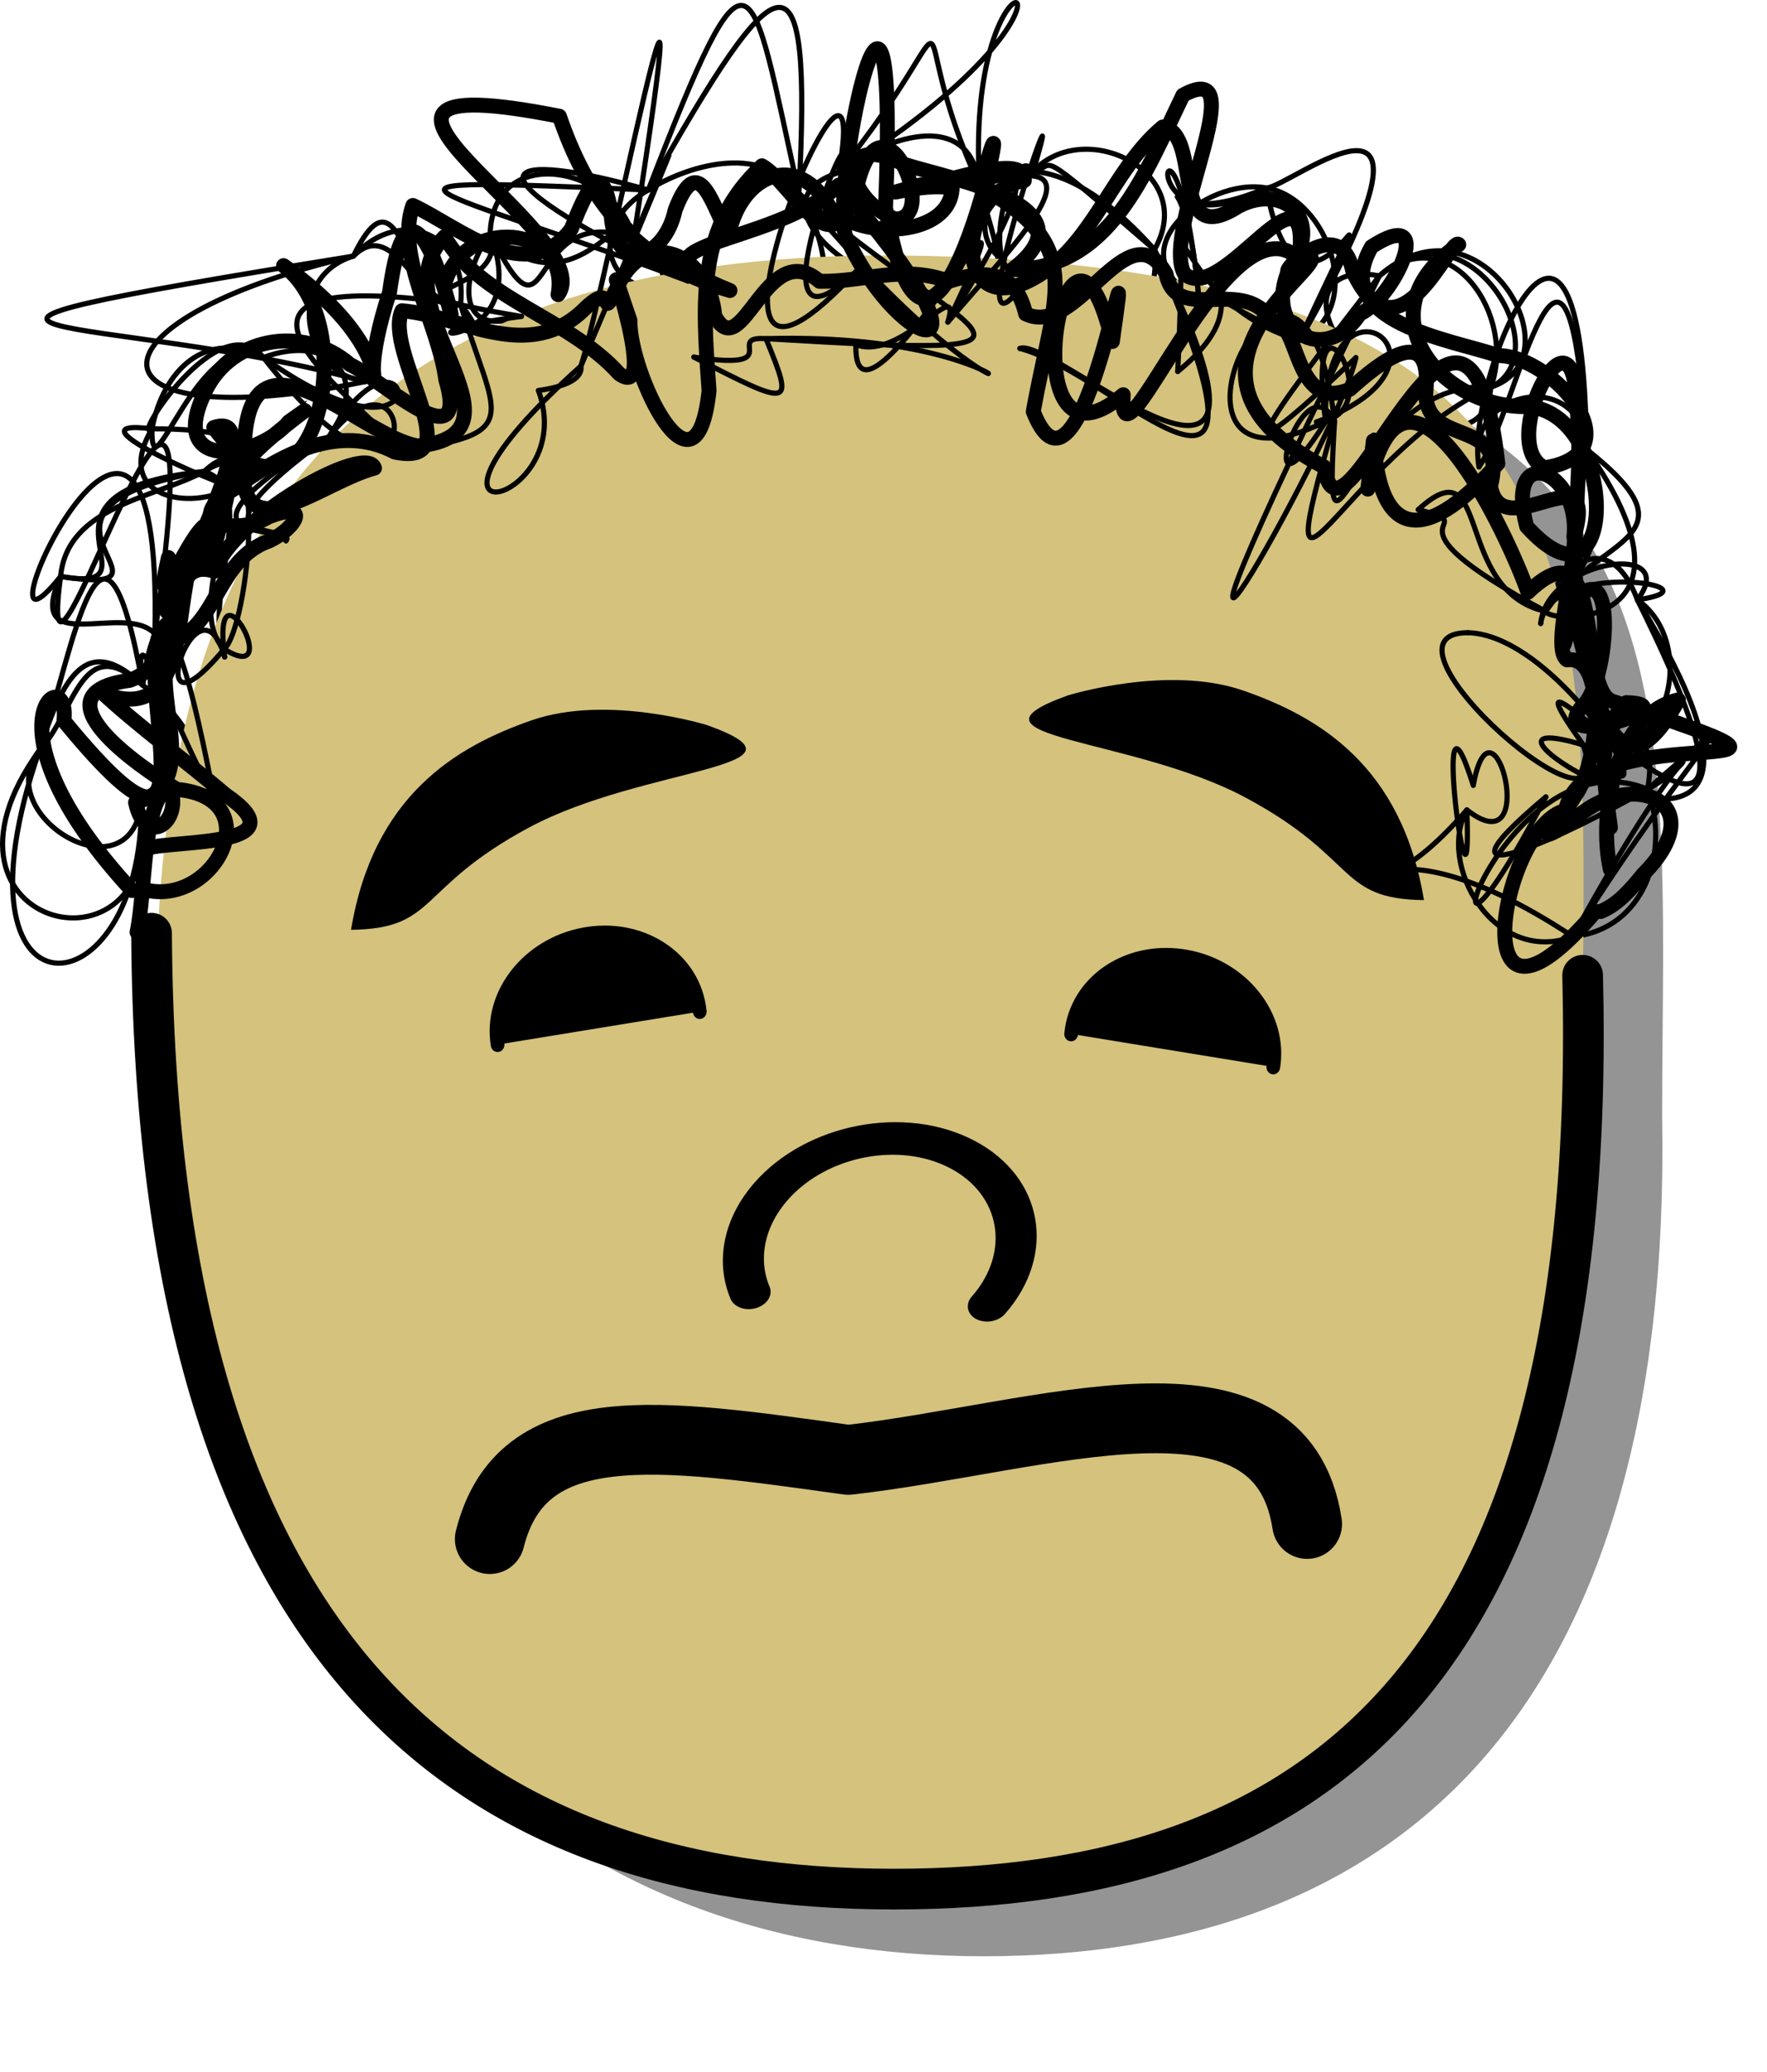
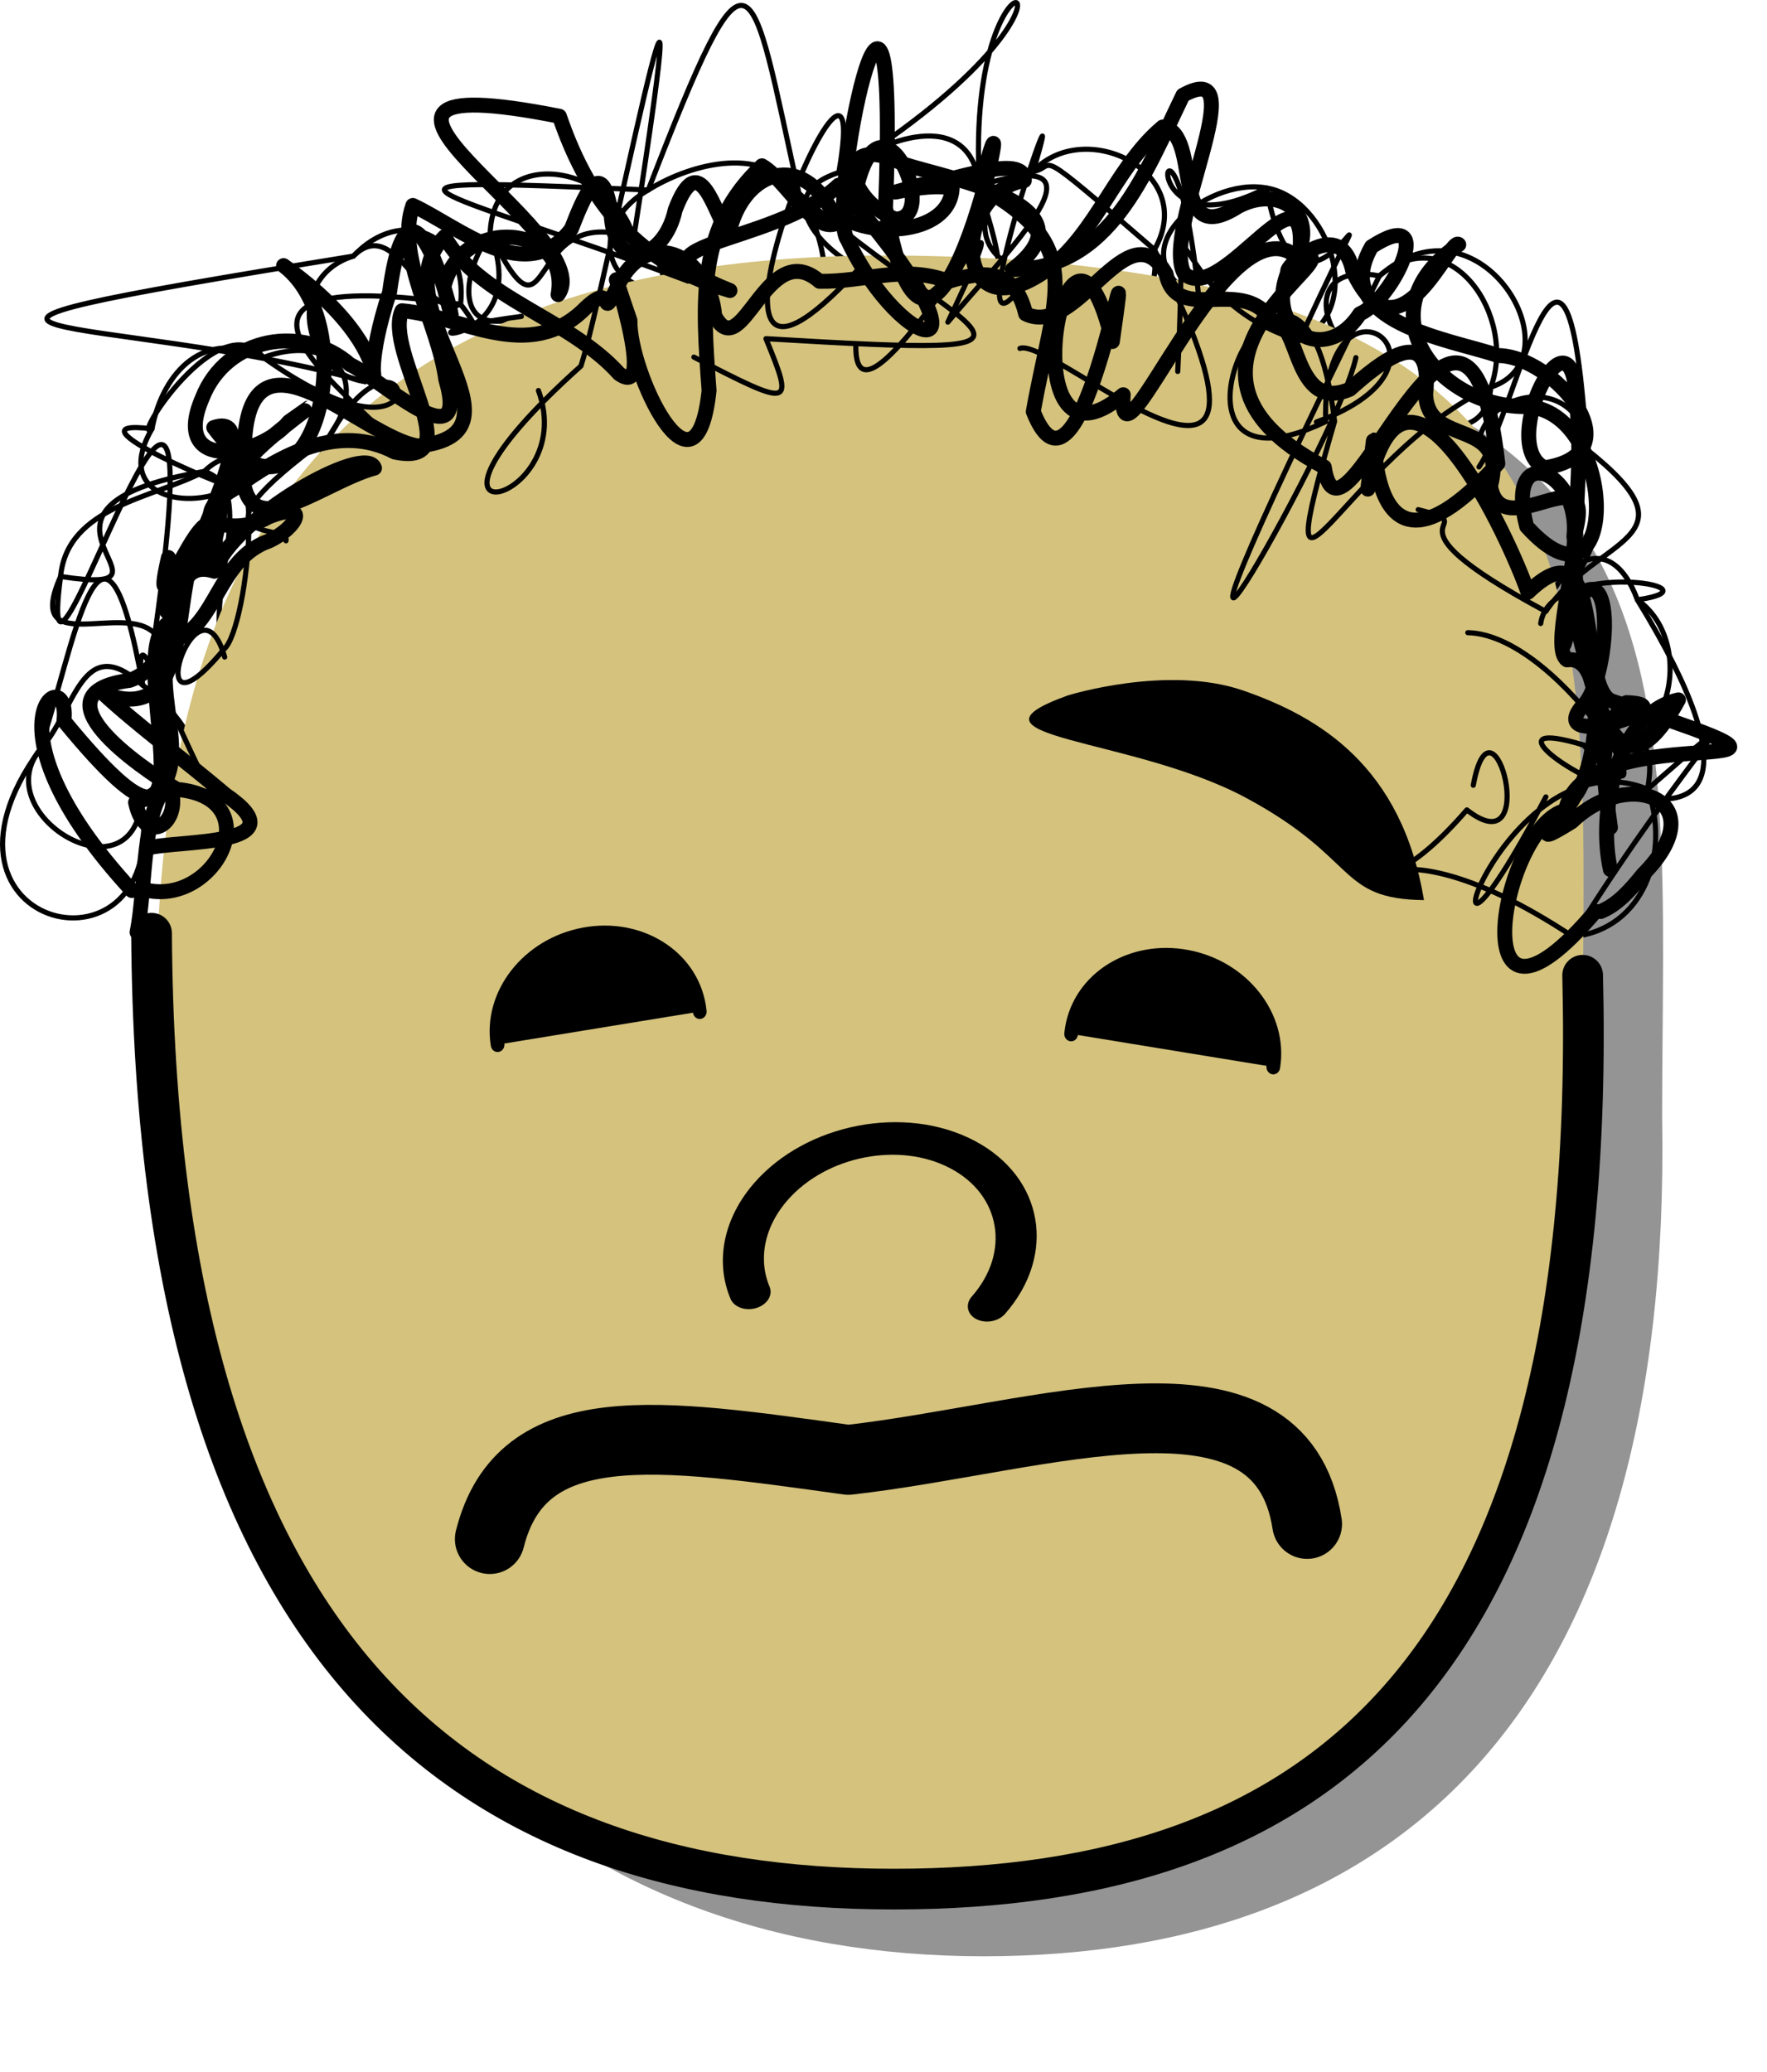
<svg xmlns="http://www.w3.org/2000/svg" version="1.1" viewBox="0 0 227.82 267.11">
  <defs>
    <filter id="a" color-interpolation-filters="sRGB">
      <feGaussianBlur stdDeviation="13.16" />
    </filter>
  </defs>
  <g transform="translate(-236.09 -398.81)">
    <path transform="matrix(.439 0 0 .474 1181.9 443.83)" d="m-1666.3 209.26c2.857 160.41-76.663 227.78-199.29 227.78-122.62 0-216.43-71.605-219.29-230.61-2.128-119.49 38.092-216.53 222.14-213.68 212.61 3.29 196.43 96.993 196.43 216.5z" filter="url(#a)" opacity=".645" />
    <path d="m254.32 502.34c-1.482 12.47-19.664 1.466-13.146-6.811 4.649-4.906 5.383-15.594 13.321-8.377 4.882 3.351 7.846 8.991 9.285 14.755m-7.72-21.392c-3.934-4.218-16.903 3.327-12.16-7.393 0.878-9.087 12.062-10.082 18.52-13.54 7.292 2.274-0.21 16.31 2.565 22.897l0.073 1.031m1.257-21.988c-5.924 3.394-15.745 1.3-10.632-7.431 1.435-7.548 6.96-12.964 14.371-9.196 8.325-3.12 14.031 2.22 8.48 10.165-1.798 4.515-3.722 8.975-5.575 13.466m10.213-20.521c-8.33-1.197-10.216-13.532-1.521-16.178 6.175-6.611 14.844-2.926 13.82 6.218 7.437 9.222-1.435 14.037-8.324 18.881m16.167-17.325c-8.771 3.044-7.78-5.638-4.036-10.618 0.4-12.014 16.334-8.635 18.508 0.539 9.276 6.159-0.341 13.535-6.796 16.469-1.808 1.087-3.639 2.134-5.48 3.16m19.304-14.102c-10.146 3.929-13.937-6.7-5.144-11.747 4.607-2.902 14.457-6.312 19.424 0.424 4.032 6.613 6.138 17.776-4.248 18.743-3.056 0.957-6.175 1.677-9.293 2.375m21.296-11.436c-5.109-2.626-11.371-9.52-2.604-12.368 5.304-4.198 16.843-8.76 18.136 1.698 1.555 6.728 6.487 16.434-4.085 17.599-3.883 1.249-7.872 2.098-11.86 2.892m22.505-9.23c-8.628-2.144-7.082-10.744 0.344-13.087 6.596-7.107 21.369 0.056 15.65 10.078 1.149 11.029-9.283 12.498-17.346 12.737m23.071-6.446c-11.192-5.741 0.825-15.699 8.699-14.242 8.072 1.326 12.972 15.643 4.274 19.649-4.865 2.532-10.376 3.21-15.696 4.008m22.967-1.781c-5.466-4.6-5.616-12.199 3.029-10.539 9.171-7.574 17.747 5.176 14.371 14.343-0.872 9.935-13.705 2.006-20.146 4.415l-1.147 0.032-1.192 0.04m20.957 5.798c-2.037-9.968 13.21-13.022 13.871-2.276 3.908 7.295 0.44 16.184-5.255 20.902-7.013-1.125-11.486-8.392-16.452-13.122m15.793 14.675c1.77-7.707 8.903-12.722 12.466-3.051 8.1 5.702 3.853 22.193-6.976 18.709-7.244-1.424-10.881-8.898-14.89-14.474m10.067 21.168c3.985-4.063 15.311-13.299 13.11-0.994 2.979 8.083-0.428 18.068-9.629 19.002-10.868 5.864-18.4-6.515-13.668-16.329 0.249-1.065 0.527-2.123 0.827-3.174" fill="none" stroke="#000" stroke-linecap="round" stroke-linejoin="round" stroke-width=".663" />
    <path d="m440.14 534.38c1.255 76.022-33.679 107.95-87.549 107.95s-95.08-33.935-96.335-109.29c-0.935-56.629 16.734-102.62 97.59-101.27 93.401 1.559 86.294 45.967 86.294 102.6z" fill="#d4c27d" />
    <path d="m440.14 524.53c2.197 89.774-33.895 117.8-88.804 117.8s-95.16-29.469-95.707-123.22" fill="none" stroke="#000" stroke-linecap="round" stroke-linejoin="round" stroke-width="5.247" />
    <path transform="matrix(.433 .082 .076 -.467 210.85 759.85)" d="m342.86 538.79c0 13.807-13.431 25-30 25s-30-11.193-30-25c0-0.469 0.016-0.938 0.048-1.406" stroke="#000" stroke-linecap="round" stroke-linejoin="round" stroke-width="4.017" />
-     <path d="m304.64 491.66c9.751-3.385 22.625 0.625 22.625 0.625 15.362 5.529-8.267 5.306-22.959 13.194-14.646 7.863-11.716 13.039-22.959 13.194 2.878-17.311 13.542-23.627 23.293-27.013z" fill-rule="evenodd" />
    <path d="m299.24 597.21c4.107-16.354 21.68-13.622 46.218-10.21 24.976-2.811 55.743-14.146 59.159 8.261" fill="none" stroke="#000" stroke-linecap="round" stroke-linejoin="round" stroke-width="9" />
    <path transform="matrix(.2 .105 .146 -.166 315.51 658.22)" d="m-110 479.51c0 40.238-31.34 72.857-70 72.857s-70-32.619-70-72.857c0-23.88 11.244-46.245 30.094-59.859" fill="none" stroke="#000" stroke-linecap="round" stroke-linejoin="round" stroke-width="21.383" />
    <path d="m253.76 518.98c1.17-5.585 0.599-16.609 4.193-18.971 1.88 4.802-3.126 8.2-4.388 2.242 9.31-2.529 1.157-14.613 4.856-20.89 5.586-1.783 5.722-10.497 12.343-12.814 3.681-1.704 5.455-5.314-0.106-3.078-4.168 2.516-11.659 0.641-4.335-3.662 5.926-4.425 13.517-8.489 20.665-4.724 10.047 2.112-1.524-12.976 0.93-18.215 7.51 0.597 16.377 6.984 23.637-0.334 3.948-3.765 1.763 2.126 3.989-2.46 3.673-8.406 12.035-4.518 12.692 3.434 3.501 6.679 6.667-10.354 13.514-4.435 6.015 0.089 10.726-2.163 16.666 2e-3 4.585-1.428 8.536-1.613 9.909 4.19 6.693 3.278 13.208-13.839 18.106-5.143 1.458 6.865 10.304-0.214 13.8 6.419 3.415-0.963 2.499 11.605 9.893 8.447 3.722-3.341 10.788-9.151 9.781 0.642 0.241 6.985 10.658 2.801 8.36 11.859 1.4 8.043 14.036-4.999 10.808 6.373 0.146 4.412-2.962 14.668-0.939 16.014 5.257-0.766 4.125 13.365 1.062 17.471-1.723 3.174-6.869 7.377-0.446 3.384 7.476-7.216 18.556-2.644 9.191 6.776-1.548 1.904-3.232 3.891-5.48 4.805" fill="none" stroke="#000" stroke-linecap="round" stroke-linejoin="round" stroke-width="1.924" />
    <path d="m255.02 513.57c8.924 1.941 15.861-11.91 3.871-13.002-4.99-2.958-18.555-12.412-6.082-14.056 7.834-2.772 3.918-16.291 10.92-14.064 2.351-6.917 19.58-16.592 20.646-13.299-7.349 1.964-18.818 12.409-16.761-3.288 0.802-16.387 15.231-0.588 22.382 0.439 15.634-1.648-5.39-18.028 3.415-26.981 4.49 7.977 16.057 10.469 22.503 17.666 5.987 4.357-4.231-23.259 1.399-6.861-0.117 6.679 8.508 24.883 10.199 9.035-0.871-11.749-1.553-21.14 6.814-28.974 4.016 2.253 9.141 14.115 12.233 2.711 3.197-13.625 10.967 4.468 4.894 4.14-6.809-2.877-7.576-11.513 1.166-7.058 6.089 1.962 24.953 5.222 13.996 13.573 12.594 2e-3 17.075-12.333 21.994-22.465 9.554-5.283-2.919 17.427 0.17 22.994 4.865 4.491 16.848-17.116 14.714-1.017-5.02 3.663 5.168-8.227 7.013 0.716 5.923 12.705 12.614-4.718 13.663-3.437-12.645 8.456-2.599 21.258 9.004 20.874 11.721 1.109 11.672 28.675-0.248 15.458-2.943-11.151 6.992-7.307 6.091 1.298 1.084 6.061-2.812 22.958-0.949 8.144 2.374 2.055 4.522 31.036 14.422 12.913-7.876 1.72-10.46 14.41-8.769 21.87" fill="none" stroke="#000" stroke-linecap="round" stroke-linejoin="round" stroke-width="1.924" />
    <path d="m255.02 508.15c4.037-1.091 20.005-0.142 10.141-6.894-5.05-4.295-11.468-9.048-15.78-13.068 10.962 4.224 9.155-10.53 11.423-17.221 5.63-0.393 1.427-10.318 7.492-13.026 1.913-2.71 12.208-9.811 5.039-4.768-3.763 4.638-15.324 6.607-11.174-3.036 3.128-8.023 13.095-9.561 19.077-4.315 3.497 1.542 15.586 12.92 12.326 1.915-0.952-7.189-6.539-15.944-4.246-22.441 6.044 2.811 14.714 10.637 20.44 3.015 1.477-3.782 3.912-9.988 5.117-1.97 0.417 7.957 6.875 6.003 8.263-0.463 3.158-8.326 5.011 0.364 6.907 3.13 1.641-7.791 8.933-10.878 13.163-3.243 4.068 3.992 15.296 3.571 15.644-2.66-3.369-0.98-12.017 1.837-4.064-0.459 3.358-0.188 13.535-4.314 13.366-0.559-8.973 1.474-9.302 18.365 1.1 12.66 7.748-4.168 10.175-14.086 16.744-19.565 5.206 0.821 0.674 16.063 9.76 10.222 5.901-3.071 11.106 1.724 6.591 8.001-3.6 7.936 4.547 12.783 9.062 5.862 4.293-1.831 10.189-14.267 1.515-8.653-5.633 9.767 10.35 11.975 16.298 14.026 7.194 0.041 17.918 12.61 6.026 14.471-6.266-2.894 3.732-22.577 4.08-8.45 1.002 8.403-0.779 16.902 0.068 25.265 5.338-5.646 3.923 11.464 0.639 13.963-4.813 5.924 14.202-0.287 5.742-0.506-4.204 3.856-2.701 10.929-2.057 16.098" fill="none" stroke="#000" stroke-linecap="round" stroke-linejoin="round" stroke-width="1.924" />
    <path d="m441.8 516.28c-17.768 20.977-12.116-11.017-3.871-13.002 2.649-12.918 42.135-2.285 6.082-14.056-4.718-1.466-0.719-23.869-10.92-14.064-2.28-6.631-15.826-36.327-20.646-13.299 2.55-21.262-4.038 19.798 16.761-3.288-4.024-35.676-20.159 15.066-22.382 0.439-25.356-13.309 5.838-28.809-3.415-26.981-9.129-8.183-23.248 29.965-22.503 17.666-15.234 12.855-7.342-32.021-1.399-6.861 3.211-22.702-3.79 25.258-10.199 9.035 2.802-15.597 6.862-21.326-6.814-28.974 6.154-24.059-5.813 39.411-12.233 2.711 1.814-46.79-7.804 0.606-4.894 4.14 7.113 15.071 21.002 18.093-1.166-7.058-8.526 8.043-29.622 7.34-13.996 13.573-13.108-3.796-18.718-12.949-21.994-22.465-36.85-7.294 5.511 15.113-0.17 22.994 1.65-8.992-12.459-10.377-14.714-1.017 3.529 14.864-3.861-22.569-7.013 0.716-6.057 18.544 5.056 9.879-13.663-3.437 10.865 8.261 3.295 37.583-9.004 20.874 8.78-3.04-10.288 28.306 0.248 15.458-0.111-11.431-9.018 14.073-6.091 1.298 0.49 7.777-1.954 5.29 0.949 8.144-8.629 0.914 8.292 40.616-14.422 12.913 0.931-8.089-11.331 0.108 8.769 21.87" fill="none" stroke="#000" stroke-linecap="round" stroke-linejoin="round" stroke-width="1.924" />
    <path d="m396.39 487.83c-9.751-3.385-22.625 0.625-22.625 0.625-15.362 5.529 8.267 5.306 22.959 13.194 14.646 7.863 11.716 13.039 22.959 13.194-2.878-17.311-13.542-23.627-23.293-27.013z" fill-rule="evenodd" />
-     <path d="m254.32 502.34c0.194 27.719-25.758 29.477-13.146-6.811 2.969-9.195 5.987-15.407 13.321-8.377 2.881-20.706 8.102 9.459 9.285 14.755m-7.72-21.392c1.172-50.17-25.136 8.917-12.16-7.393 13.969 2.423-7.045-10.937 18.52-13.54 10.306-6.258-3.843 16.616 2.565 22.897 8.165 5.105-1.766-12.81 0.073 1.031m1.257-21.988c1.511-3.588 4.539-7.461-10.632-7.431-0.162 9.383 6.002-13.619 14.371-9.196 21.494 27.566 20.274-4.55 8.48 10.165-24.47 15.01-3.62 11.159-5.575 13.466m10.213-20.521c-37.004 7.568-37.575-7.833-1.521-16.178 6.341-13.047 6.538 7.299 13.82 6.218 4.233 14.536 8.912 16.786-8.324 18.881m16.167-17.325c-22.486-3.796-1.217-2.309-4.036-10.618 11.411 10.95 18.127-6.629 18.508 0.539 11.608-27.609-2.075 5.559-6.796 16.469 0.069 0.59 0.168 2.357-5.48 3.16m19.304-14.102c-31.543-15.11-23.472-16.96-5.144-11.747 16.915-30.064 21.182-32.824 19.424 0.424 31.712 38.092 34.872 17.603-4.248 18.743-5.525-0.4 2.943 4.185-9.293 2.375m21.296-11.436c-15.633 15.48 0.714-24.403-2.604-12.368 18.417-23.083 7.287-21.763 18.136 1.698 9.667-5.662 2.632 6.917-4.085 17.599 1.913-6.447-5.987 5.187-11.86 2.892m22.505-9.23c-7.65 2.482-2.337-17.837 0.344-13.087 2.49 0.149 7.963 1.438 15.65 10.078 18.603 42.726-4.859 15.995-17.346 12.737m23.071-6.446c-2.03-23.294-8.253-6.964 8.699-14.242 3.013 0.016 26.64-19.38 4.274 19.649-17.736-8.184-3.734-5.697-15.696 4.008m22.967-1.781c-17.392 16.476-12.92 9.97 3.029-10.539 11.356-10.28 23.422 9.978 14.371 14.343-17.571-1.344-21.719 30.339-20.146 4.415-4.161-8.476-11.052 15.692-1.147 0.032-2.896-21.011 9.143-0.566-1.192 0.04m20.957 5.798c-1.951-10.878 13.345-47.505 13.871-2.276 16.371 23.331-4.804 22.525-5.255 20.902-12.033-2.604-6.948-21.791-16.452-13.122m15.793 14.675c0.895-8.419 18.185-10.599 12.466-3.051 26.738 53.731-22.963-3.886-6.976 18.709 5.253 15.137-28.677-14.396-14.89-14.474m10.067 21.168c-17.42 14.633 4.162 4.202 13.11-0.994 7.802-4.139 6.264-10.113-9.629 19.002-10.196 3.806-17.594-9.357-13.668-16.329 0.754 20.376-4.919-21.379 0.827-3.174" fill="none" stroke="#000" stroke-linecap="round" stroke-linejoin="round" stroke-width=".663" />
    <path d="m254.32 502.34c3.787 24.121-30.028 16.534-13.146-6.811 4.424-12.669 8.033-37.745 13.321-8.377-1.443-10.888 3.215 3.349 9.285 14.755m-7.72-21.392c8.988-63.569-15.875 20.446-12.16-7.393 18.185 2.775-9.713-8.751 18.52-13.54 8.783-8.462 5.706 20.252 2.565 22.897-11.473 13.868-3.423-11.144 0.073 1.031m1.257-21.988c1.699 1.36-23.199-9.008-10.632-7.431-2.89 2.025 8.764-16.242 14.371-9.196 24.327 17.354 19.023-8.085 8.48 10.165-20.083 14.605-4.906 11.035-5.575 13.466m10.213-20.521c-33.432-9.283-71.865-4.767-1.521-16.178 5.591-5.584 9.002 8.221 13.82 6.218-43.04-6.314-6.684 16.645-8.324 18.881m16.167-17.325c-21.384 2.709 2.412 5.778-4.036-10.618 8.402 16.807 4.145-4.548 18.508 0.539 9.525-61.179-3.614 6.71-6.796 16.469-26.784 23.982 0.024 18.233-5.48 3.16m19.304-14.102c-33.562-12.609-47.366-13.531-5.144-11.747 13.468-34.83 13.006-28.571 19.424 0.424 21.689 19.136 39.214 21.336-4.248 18.743 3.67 8.94 3.424 8.929-9.293 2.375m21.296-11.436c-27.606 30.098 2.509-42.026-2.604-12.368 39.22-24.613 16.012-34.104 18.136 1.698 18.092-5.626 3.372 8.64-4.085 17.599 14.525-30.669-12.226 18.815-11.86 2.892m22.505-9.23c-11.552 17.894 6.177-32.606 0.344-13.087 3.279-0.509-0.8-4.136 15.65 10.078 21.765 43.224-13.157 11.044-17.346 12.737m23.071-6.446c-3.224-33.041-10.35-4.361 8.699-14.242 4.697 25.761 18.869-12.377 4.274 19.649-18.719-5.531-14.196-25.922-15.696 4.008m22.967-1.781c-2.357 11.058-36.363 69.55 3.029-10.539 12.965-11.373 25.799 10.633 14.371 14.343-18.71 8.604-29.424 36.369-20.146 4.415-4.255-36.283-27.379 12.566-1.147 0.032-0.641-21.753 19.821-7.615-1.192 0.04m20.957 5.798c5.049-7.341 11.39-42.518 13.871-2.276 14.88 11.796 1.238 11.123-5.255 20.902-23.22-12.486-6.875-10.694-16.452-13.122m15.793 14.675c1.169-8.475 24.148-4.741 12.466-3.051 29.931 48.796-30.036 11.755-6.976 18.709 13.682 14.307-2.287-14.202-14.89-14.474m10.067 21.168c-18.422 34.94-6.133-8.81 13.11-0.994 15.924-13.794 6.052-6.097-9.629 19.002-27.559-18.246-28.53 0.872-13.668-16.329 9.682 7.574 3.312-16.722 0.827-3.174" fill="none" stroke="#000" stroke-linecap="round" stroke-linejoin="round" stroke-width=".663" />
    <path transform="matrix(-.433 .082 -.076 -.467 489.65 756.97)" d="m342.86 538.79c0 13.807-13.431 25-30 25s-30-11.193-30-25c0-0.469 0.016-0.938 0.048-1.406" stroke="#000" stroke-linecap="round" stroke-linejoin="round" stroke-width="4.017" />
  </g>
</svg>